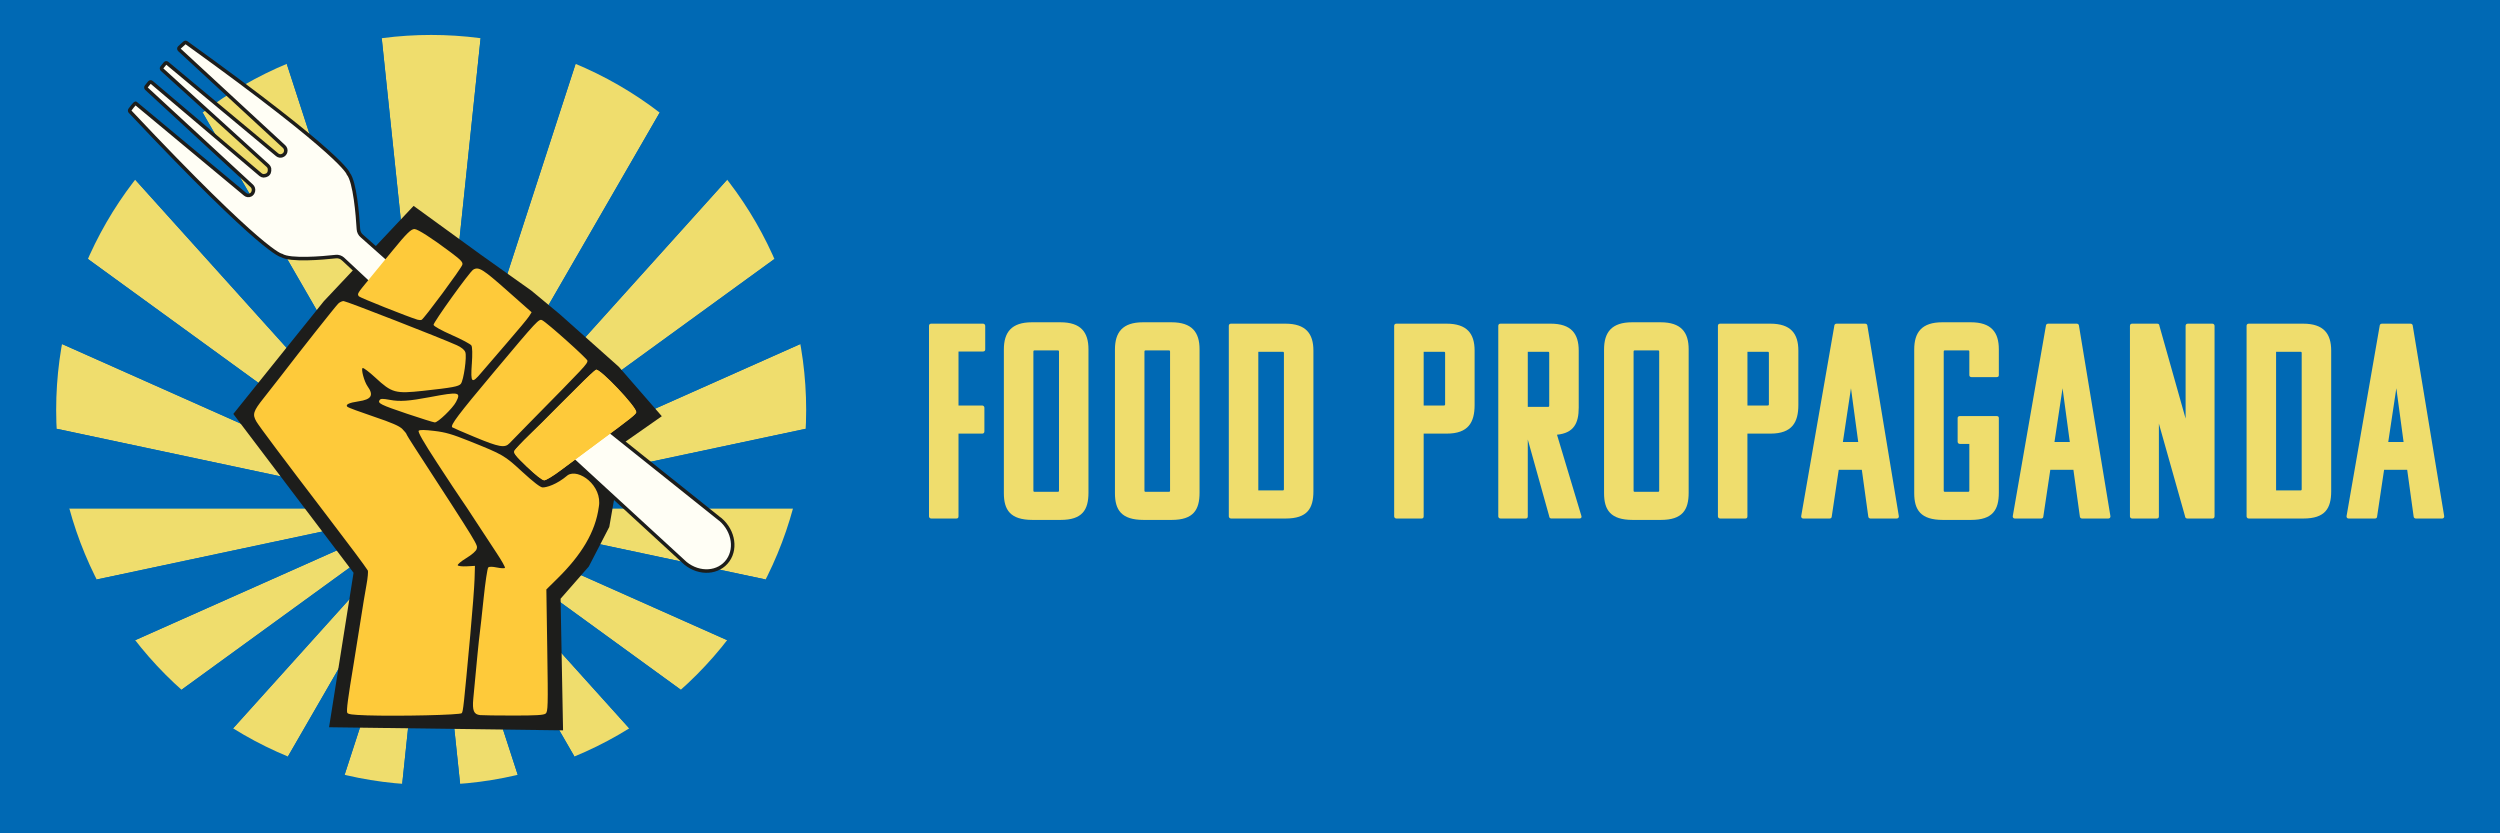
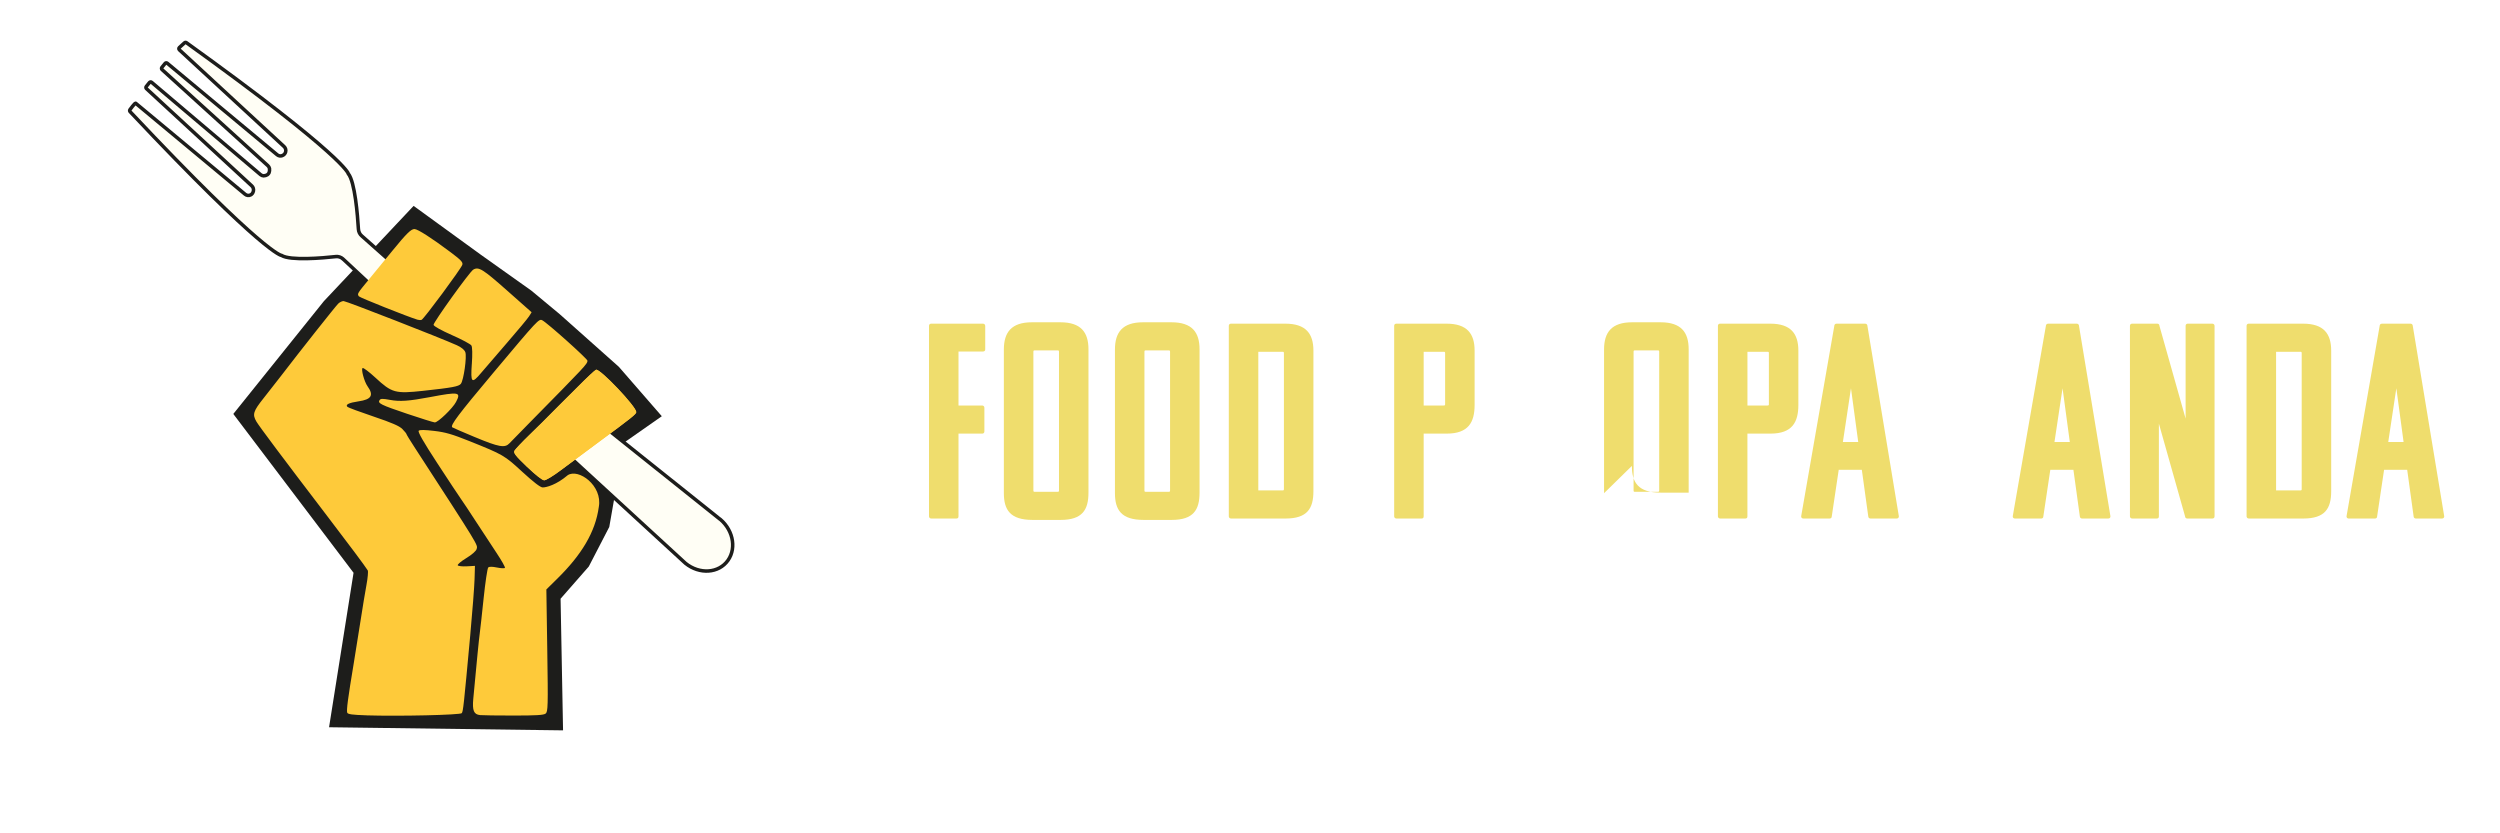
<svg xmlns="http://www.w3.org/2000/svg" id="Layer_1" data-name="Layer 1" viewBox="0 0 900 300">
  <defs>
    <style>
      .cls-1 {
        fill: #feca3a;
      }

      .cls-2 {
        fill: #1d1d1b;
      }

      .cls-3 {
        fill: none;
      }

      .cls-4 {
        fill: #0069b4;
      }

      .cls-5 {
        fill: #efdd6d;
      }

      .cls-6 {
        fill: #fffef5;
        stroke: #1d1d1b;
        stroke-miterlimit: 10;
        stroke-width: 1.27px;
      }

      .cls-7 {
        clip-path: url(#clippath);
      }
    </style>
    <clipPath id="clippath">
-       <circle class="cls-3" cx="155.22" cy="147.58" r="135" />
-     </clipPath>
+       </clipPath>
  </defs>
-   <rect class="cls-4" x="-9" y="-14" width="918" height="324" />
  <g>
    <g class="cls-7">
      <g>
        <polygon class="cls-5" points="89.17 -20.27 37.85 -20.27 155.22 183.02 89.17 -20.27" />
        <polygon class="cls-5" points="176.59 -20.27 133.85 -20.27 155.22 183.02 176.59 -20.27" />
        <polygon class="cls-5" points="-27.83 -20.27 -48.07 -20.27 -48.07 35.32 155.22 183.02 -27.83 -20.27" />
        <polygon class="cls-5" points="358.51 139.81 358.51 92.51 155.22 183.02 358.51 139.81" />
        <polygon class="cls-5" points="-48.07 92.51 -48.07 139.81 155.22 183.02 -48.07 92.51" />
        <polygon class="cls-5" points="358.51 226.23 358.51 183.02 155.22 183.02 358.51 226.23" />
        <polygon class="cls-5" points="272.59 -20.27 221.27 -20.27 155.22 183.02 272.59 -20.27" />
        <polygon class="cls-5" points="358.51 35.32 358.51 -20.27 338.27 -20.27 155.22 183.02 358.51 35.32" />
        <polygon class="cls-5" points="89.17 386.31 133.85 386.31 155.22 183.02 89.17 386.31" />
        <polygon class="cls-5" points="272.59 386.31 338.27 386.31 155.22 183.02 272.59 386.31" />
        <polygon class="cls-5" points="358.51 330.72 358.51 273.53 155.22 183.02 358.51 330.72" />
        <polygon class="cls-5" points="176.59 386.31 221.27 386.31 155.22 183.02 176.59 386.31" />
        <polygon class="cls-5" points="-48.07 183.02 -48.07 226.23 155.22 183.02 -48.07 183.02" />
        <polygon class="cls-5" points="-48.07 273.53 -48.07 330.72 155.22 183.02 -48.07 273.53" />
        <polygon class="cls-5" points="-27.83 386.31 37.85 386.31 155.22 183.02 -27.83 386.31" />
      </g>
      <g>
        <polygon class="cls-4" points="133.85 -20.27 89.17 -20.27 155.22 183.02 133.85 -20.27" />
-         <polygon class="cls-4" points="-48.07 35.32 -48.07 92.51 155.22 183.02 -48.07 35.32" />
        <polygon class="cls-4" points="221.27 -20.27 176.59 -20.27 155.22 183.02 221.27 -20.27" />
        <polygon class="cls-4" points="37.85 -20.27 -27.83 -20.27 155.22 183.02 37.85 -20.27" />
        <polygon class="cls-4" points="358.51 183.02 358.51 139.81 155.22 183.02 358.51 183.02" />
        <polygon class="cls-4" points="338.27 -20.27 272.59 -20.27 155.22 183.02 338.27 -20.27" />
        <polygon class="cls-4" points="358.51 92.51 358.51 35.32 155.22 183.02 358.51 92.51" />
        <polygon class="cls-4" points="338.27 386.31 358.51 386.31 358.51 330.72 155.22 183.02 338.27 386.31" />
        <polygon class="cls-4" points="-48.07 139.81 -48.07 183.02 155.22 183.02 -48.07 139.81" />
        <polygon class="cls-4" points="221.27 386.31 272.59 386.31 155.22 183.02 221.27 386.31" />
        <polygon class="cls-4" points="133.85 386.31 176.59 386.31 155.22 183.02 133.85 386.31" />
        <polygon class="cls-4" points="155.22 183.02 358.51 273.53 358.51 226.23 155.22 183.02" />
        <polygon class="cls-4" points="37.85 386.31 89.17 386.31 155.22 183.02 37.85 386.31" />
        <polygon class="cls-4" points="-48.07 226.23 -48.07 273.53 155.22 183.02 -48.07 226.23" />
        <polygon class="cls-4" points="-48.07 330.72 -48.07 386.31 -27.83 386.31 155.22 183.02 -48.07 330.72" />
      </g>
    </g>
    <g>
      <polygon class="cls-2" points="127.28 206.2 118.46 261.81 202.7 262.93 201.81 215.54 211.97 203.94 219.34 189.7 223.66 164.99 223.98 159.82 238.25 149.84 222.8 132.07 201.48 113.09 191.31 104.64 173.1 91.7 148.9 74.12 116.59 108.43 83.99 149.02 127.28 206.2" />
      <g>
        <path class="cls-6" d="M123.47,93.22l12.25,11.42,8.73-7.1-14.19-12.59c-.73-.6-1.17-1.49-1.23-2.47-.3-5.02-1.26-17.01-3.64-19.95,0,0-1.12-6.05-58.29-47.17-.2-.14-.47-.12-.66.05l-1.86,1.69c-.25.22-.25.62-.02.83l37.7,34.82c.53.49.77,1.25.56,1.97-.15.51-.49,1.03-1.23,1.31-.62.24-1.3.1-1.81-.31L60.18,22.74c-.22-.18-.55-.15-.74.09l-1.16,1.43c-.19.23-.17.58.04.78l38.11,34.6c.29.27.5.62.59,1.01.07.6.01,1.07-.13,1.43-.01.03-.02.05-.03.08-.02.04-.04.08-.06.12-.02.03-.04.07-.06.1-.02.03-.04.06-.06.09-.02.03-.04.06-.07.09-.02.03-.05.06-.07.08-.02.03-.05.05-.08.08-.03.03-.05.05-.08.08-.03.03-.07.05-.11.08-.02.02-.04.03-.07.05-.32.21-.76.35-1.34.37-.39-.03-.75-.18-1.06-.43L54.57,29.62c-.22-.19-.55-.15-.75.08l-1.16,1.43c-.19.23-.17.58.04.77l37.94,35.01c.48.44.72,1.12.6,1.8-.15.8-.58,1.24-1.04,1.47-.65.33-1.42.21-1.97-.25l-39.38-32.76c-.25-.21-2.09,2.34-2.09,2.34-.13.22-.1.5.06.68,48.6,51.62,54.54,51.77,54.54,51.77,3.18,1.94,14.7.94,19.55.41.94-.1,1.87.21,2.56.85Z" />
        <path class="cls-6" d="M258.43,186.3l-41.68-33.3-12.45,10.77,42.49,39.03c5.05,4.08,11.97,3.62,15.28-1.07,3.31-4.69,1.64-11.68-3.64-15.44Z" />
        <g>
          <path id="path5187" class="cls-1" d="M131.72,257.51c-4.82-.15-6.48-.38-6.71-.92-.34-.8.23-5.12,2.34-17.81.79-4.75,1.94-11.96,2.56-16.02.62-4.05,1.52-9.49,2-12.08.48-2.59.7-4.99.48-5.34-1.08-1.71-6.44-8.89-14.69-19.69-15.88-20.8-24.44-32.23-25.41-33.91-1.48-2.58-1.14-3.68,2.62-8.41,1.94-2.45,4.68-5.94,6.08-7.77,7.04-9.19,19.72-25.21,20.78-26.26.51-.51,1.38-.92,1.92-.92.91,0,34.73,13.19,40.75,15.89,1.61.72,2.73,1.63,3.07,2.49.62,1.59-.59,10.17-1.61,11.42-.78.95-3.01,1.37-13.52,2.51-10.07,1.1-11.31.76-17.22-4.72-2.25-2.08-4.33-3.65-4.62-3.48-.64.36.59,4.91,1.77,6.56,2.33,3.24,1.43,4.75-3.22,5.43-3.55.52-4.9,1.2-3.98,2.01.3.26,4.53,1.83,9.42,3.48,6.57,2.22,9.26,3.39,10.32,4.48.79.81,1.45,1.61,1.46,1.78,0,.17,1.26,2.23,2.79,4.58,23.45,36.14,22.93,35.28,22.5,36.8-.21.77-1.66,2.04-3.76,3.32-1.87,1.14-3.25,2.31-3.05,2.59.19.28,1.67.44,3.27.35l2.92-.16-.14,4.83c-.08,2.66-.78,11.81-1.57,20.34-2.34,25.41-2.53,27.11-3.03,27.85-.46.66-22.51,1.17-34.53.79h0ZM172.82,257.43c-2.25-.23-2.83-1.63-2.44-5.85,1.15-12.45,2.06-21.71,2.32-23.47.16-1.12.79-6.82,1.4-12.67.61-5.85,1.36-10.87,1.67-11.15.38-.34,1.42-.34,3.15.02,1.42.29,2.7.35,2.86.12.15-.22-1.21-2.65-3.04-5.4-1.82-2.75-5.17-7.85-7.45-11.35-2.27-3.5-4.7-7.16-5.4-8.13-.7-.98-4.53-6.77-8.51-12.87-5.01-7.68-7.05-11.25-6.64-11.62s2.13-.34,5.6.07c4.05.48,6.47,1.19,12.66,3.67,12.21,4.9,12.54,5.1,19.05,11.08,4.02,3.7,6.51,5.6,7.31,5.6,1.32,0,4.94-.93,9.01-4.4,3.85-2.57,12.63,3.73,11.2,11.43-1.22,9.04-6.24,17.24-14.9,25.77l-3.98,3.92.33,22c.31,20.14.25,22.05-.61,22.7-.73.54-3.35.7-11.48.7-5.79,0-11.24-.07-12.09-.16h0ZM189.75,168.07c-4.14-3.97-4.95-5-4.53-5.8.28-.53,2.82-3.21,5.65-5.95,2.83-2.74,6.23-6.1,7.55-7.47,1.32-1.37,2.76-2.81,3.2-3.21.44-.4,3.38-3.32,6.53-6.5,3.15-3.18,6.05-5.89,6.45-6.03,1.41-.49,14.48,13.27,14.48,15.24,0,.71-1.81,2.16-13.28,10.61-4.93,3.64-11.16,8.27-13.85,10.29-2.69,2.03-5.39,3.67-6.02,3.66-.68-.01-3.12-1.93-6.17-4.85h0ZM171,157.38c-4.35-1.81-8.04-3.41-8.19-3.55-.78-.7,2.11-4.52,14.96-19.84,15.84-18.88,16.24-19.31,17.45-18.69,1.83.94,16.27,13.87,16.27,14.56,0,1.14-.61,1.78-21,22.48-3.31,3.36-6.49,6.62-7.08,7.24-1.66,1.77-3.75,1.4-12.42-2.21ZM146.62,148.98c-9.53-3.21-10.75-3.81-9.97-4.94.39-.56,1.06-.58,3.74-.08,3.56.66,6.77.44,14.45-1.01,10.44-1.97,11.22-1.83,9.32,1.77-1.21,2.29-6.51,7.39-7.64,7.35-.46-.02-4.91-1.41-9.9-3.09ZM169.86,131.06c.25-3.58.19-6.13-.16-6.69-.31-.49-3.46-2.18-7.01-3.74-3.77-1.66-6.52-3.19-6.61-3.67-.16-.8,12.99-19.12,14.28-19.88,1.95-1.16,3.4-.26,12.14,7.47l8.88,7.86-.9,1.44c-.49.79-4.07,5.09-7.94,9.55-3.87,4.46-8.05,9.31-9.28,10.78-3.46,4.13-3.89,3.74-3.41-3.12ZM150.3,115.09c-3.46-1.04-20.77-7.94-21.1-8.41-.66-.92-.67-.9,3.92-6.48,2.39-2.91,6.13-7.47,8.3-10.12,4.92-6.02,6.56-7.63,7.79-7.63,1.13,0,6.27,3.29,12.87,8.25,3.91,2.93,4.64,3.71,4.35,4.63-.46,1.44-13.87,19.56-14.67,19.82-.34.11-.99.09-1.46-.06Z" />
          <path class="cls-1" d="M189.72,168.07c-4.14-3.97-4.94-5-4.53-5.8.28-.53,2.82-3.21,5.65-5.95,2.83-2.74,6.23-6.1,7.54-7.47,1.32-1.37,2.76-2.81,3.2-3.21.44-.4,3.38-3.32,6.52-6.5,3.15-3.18,6.05-5.89,6.45-6.03,1.41-.49,14.47,13.27,14.47,15.24,0,.71-1.81,2.16-13.28,10.61-4.93,3.64-11.16,8.27-13.84,10.29-2.68,2.03-5.39,3.67-6.01,3.66-.68-.01-3.12-1.93-6.17-4.85h0Z" />
        </g>
      </g>
    </g>
  </g>
  <g>
    <path class="cls-5" d="M345.06,156.1v29.77c0,.6-.3.8-.8.8h-9.02c-.6,0-.8-.5-.8-.8v-68.55c0-.5.3-.8.8-.8h18.64c.4,0,.8.3.8.8v8.52c0,.5-.4.7-.8.7h-8.82v19.44h8.52c.4,0,.8.3.8.8v8.52c0,.6-.4.8-.8.8h-8.52Z" />
    <path class="cls-5" d="M361.39,177.55v-51.71c0-6.21,2.71-9.82,10.12-9.82h10.22c7.42,0,10.12,3.61,10.12,9.72v51.61c0,6.21-2.21,9.82-10.02,9.82h-10.12c-8.02,0-10.32-3.61-10.32-9.62ZM380.74,126.14h-8.22c-.4,0-.5.1-.5.5v49.91c0,.4.1.5.5.5h8.22c.4,0,.5-.1.5-.5v-49.91c0-.4-.1-.5-.5-.5Z" />
    <path class="cls-5" d="M401.38,177.55v-51.71c0-6.21,2.71-9.82,10.12-9.82h10.22c7.42,0,10.12,3.61,10.12,9.72v51.61c0,6.21-2.21,9.82-10.02,9.82h-10.12c-8.02,0-10.32-3.61-10.32-9.62ZM420.72,126.14h-8.22c-.4,0-.5.1-.5.5v49.91c0,.4.1.5.5.5h8.22c.4,0,.5-.1.5-.5v-49.91c0-.4-.1-.5-.5-.5Z" />
    <path class="cls-5" d="M442.37,185.87v-68.55c0-.5.3-.8.8-.8h19.54c7.42,0,10.12,3.61,10.12,9.72v50.61c0,6.21-2.21,9.82-10.02,9.82h-19.64c-.6,0-.8-.5-.8-.8ZM452.99,126.64v49.91h8.72c.4,0,.5-.1.5-.5v-48.91c0-.4-.1-.5-.5-.5h-8.72Z" />
    <path class="cls-5" d="M502.7,186.67c-.6,0-.8-.5-.8-.8v-68.55c0-.5.3-.8.8-.8h18.04c7.42,0,10.12,3.61,10.12,9.72v19.54c0,6.21-2.21,10.32-10.02,10.32h-8.32v29.77c0,.6-.3.8-.8.8h-9.02ZM512.52,126.64v19.34h7.22c.4,0,.5-.1.5-.5v-18.34c0-.4-.1-.5-.5-.5h-7.22Z" />
-     <path class="cls-5" d="M558.52,186.67c-.6,0-.8-.5-.8-.8l-7.72-27.66v27.66c0,.6-.3.8-.8.8h-9.02c-.6,0-.8-.5-.8-.8v-68.55c0-.5.3-.8.8-.8h18.04c7.42,0,10.12,3.61,10.12,9.72v20.54c0,5.61-1.8,9.12-7.82,9.72l8.82,29.36c.1.6-.3.8-.8.8h-10.02ZM550,126.64v19.84h7.22c.4,0,.5-.1.5-.5v-18.84c0-.4-.1-.5-.5-.5h-7.22Z" />
-     <path class="cls-5" d="M577.46,177.55v-51.71c0-6.21,2.71-9.82,10.12-9.82h10.22c7.42,0,10.12,3.61,10.12,9.72v51.61c0,6.21-2.21,9.82-10.02,9.82h-10.12c-8.02,0-10.32-3.61-10.32-9.62ZM596.81,126.14h-8.22c-.4,0-.5.1-.5.5v49.91c0,.4.1.5.5.5h8.22c.4,0,.5-.1.5-.5v-49.91c0-.4-.1-.5-.5-.5Z" />
+     <path class="cls-5" d="M577.46,177.55v-51.71c0-6.21,2.71-9.82,10.12-9.82h10.22c7.42,0,10.12,3.61,10.12,9.72v51.61h-10.12c-8.02,0-10.32-3.61-10.32-9.62ZM596.81,126.14h-8.22c-.4,0-.5.1-.5.5v49.91c0,.4.1.5.5.5h8.22c.4,0,.5-.1.5-.5v-49.91c0-.4-.1-.5-.5-.5Z" />
    <path class="cls-5" d="M619.25,186.67c-.6,0-.8-.5-.8-.8v-68.55c0-.5.3-.8.8-.8h18.04c7.42,0,10.12,3.61,10.12,9.72v19.54c0,6.21-2.21,10.32-10.02,10.32h-8.32v29.77c0,.6-.3.8-.8.8h-9.02ZM629.08,126.64v19.34h7.22c.4,0,.5-.1.5-.5v-18.34c0-.4-.1-.5-.5-.5h-7.22Z" />
    <path class="cls-5" d="M671.47,116.52c.6,0,.8.5.8.8l11.32,68.55c0,.5-.3.8-.8.8h-9.42c-.4,0-.8-.3-.8-.8l-2.31-16.74h-8.32l-2.5,16.74c0,.5-.3.8-.8.8h-9.42c-.5,0-.8-.3-.8-.8l11.93-68.55c0-.3.2-.8.8-.8h10.32ZM663.45,159.11h5.51l-2.61-19.34-2.91,19.34Z" />
-     <path class="cls-5" d="M719.58,150.49v26.86c0,6.21-2.21,9.82-10.02,9.82h-10.12c-8.02,0-10.32-3.61-10.32-9.62v-51.71c0-6.21,2.71-9.82,10.12-9.82h10.22c7.42,0,10.12,3.61,10.12,9.72v9.32c0,.5-.3.7-.8.7h-9.02c-.4,0-.8-.2-.8-.7v-8.42c0-.4-.1-.5-.5-.5h-8.22c-.4,0-.5.1-.5.5v49.91c0,.4.1.5.5.5h8.22c.4,0,.5-.1.5-.5v-16.74h-3.41c-.6,0-.8-.5-.8-.8v-8.52c0-.4.3-.7.8-.7h13.23c.5,0,.8.2.8.7Z" />
    <path class="cls-5" d="M747.64,116.52c.6,0,.8.5.8.8l11.32,68.55c0,.5-.3.8-.8.8h-9.42c-.4,0-.8-.3-.8-.8l-2.31-16.74h-8.32l-2.5,16.74c0,.5-.3.8-.8.8h-9.42c-.5,0-.8-.3-.8-.8l11.93-68.55c0-.3.2-.8.8-.8h10.32ZM739.62,159.11h5.51l-2.61-19.34-2.91,19.34Z" />
    <path class="cls-5" d="M787.42,186.67c-.6,0-.8-.5-.8-.8l-9.42-33.37v33.37c0,.6-.3.8-.8.8h-8.82c-.6,0-.8-.5-.8-.8v-68.55c0-.5.3-.8.8-.8h9.02c.5,0,.8.3.8.8l9.42,33.37v-33.37c0-.5.3-.8.8-.8h8.82c.4,0,.8.3.8.8v68.55c0,.6-.4.8-.8.8h-9.02Z" />
    <path class="cls-5" d="M808.77,185.87v-68.55c0-.5.3-.8.8-.8h19.54c7.42,0,10.12,3.61,10.12,9.72v50.61c0,6.21-2.21,9.82-10.02,9.82h-19.64c-.6,0-.8-.5-.8-.8ZM819.39,126.64v49.91h8.72c.4,0,.5-.1.5-.5v-48.91c0-.4-.1-.5-.5-.5h-8.72Z" />
    <path class="cls-5" d="M867.8,116.52c.6,0,.8.5.8.8l11.32,68.55c0,.5-.3.8-.8.8h-9.42c-.4,0-.8-.3-.8-.8l-2.31-16.74h-8.32l-2.5,16.74c0,.5-.3.8-.8.8h-9.42c-.5,0-.8-.3-.8-.8l11.93-68.55c0-.3.2-.8.8-.8h10.32ZM859.78,159.11h5.51l-2.61-19.34-2.91,19.34Z" />
  </g>
</svg>